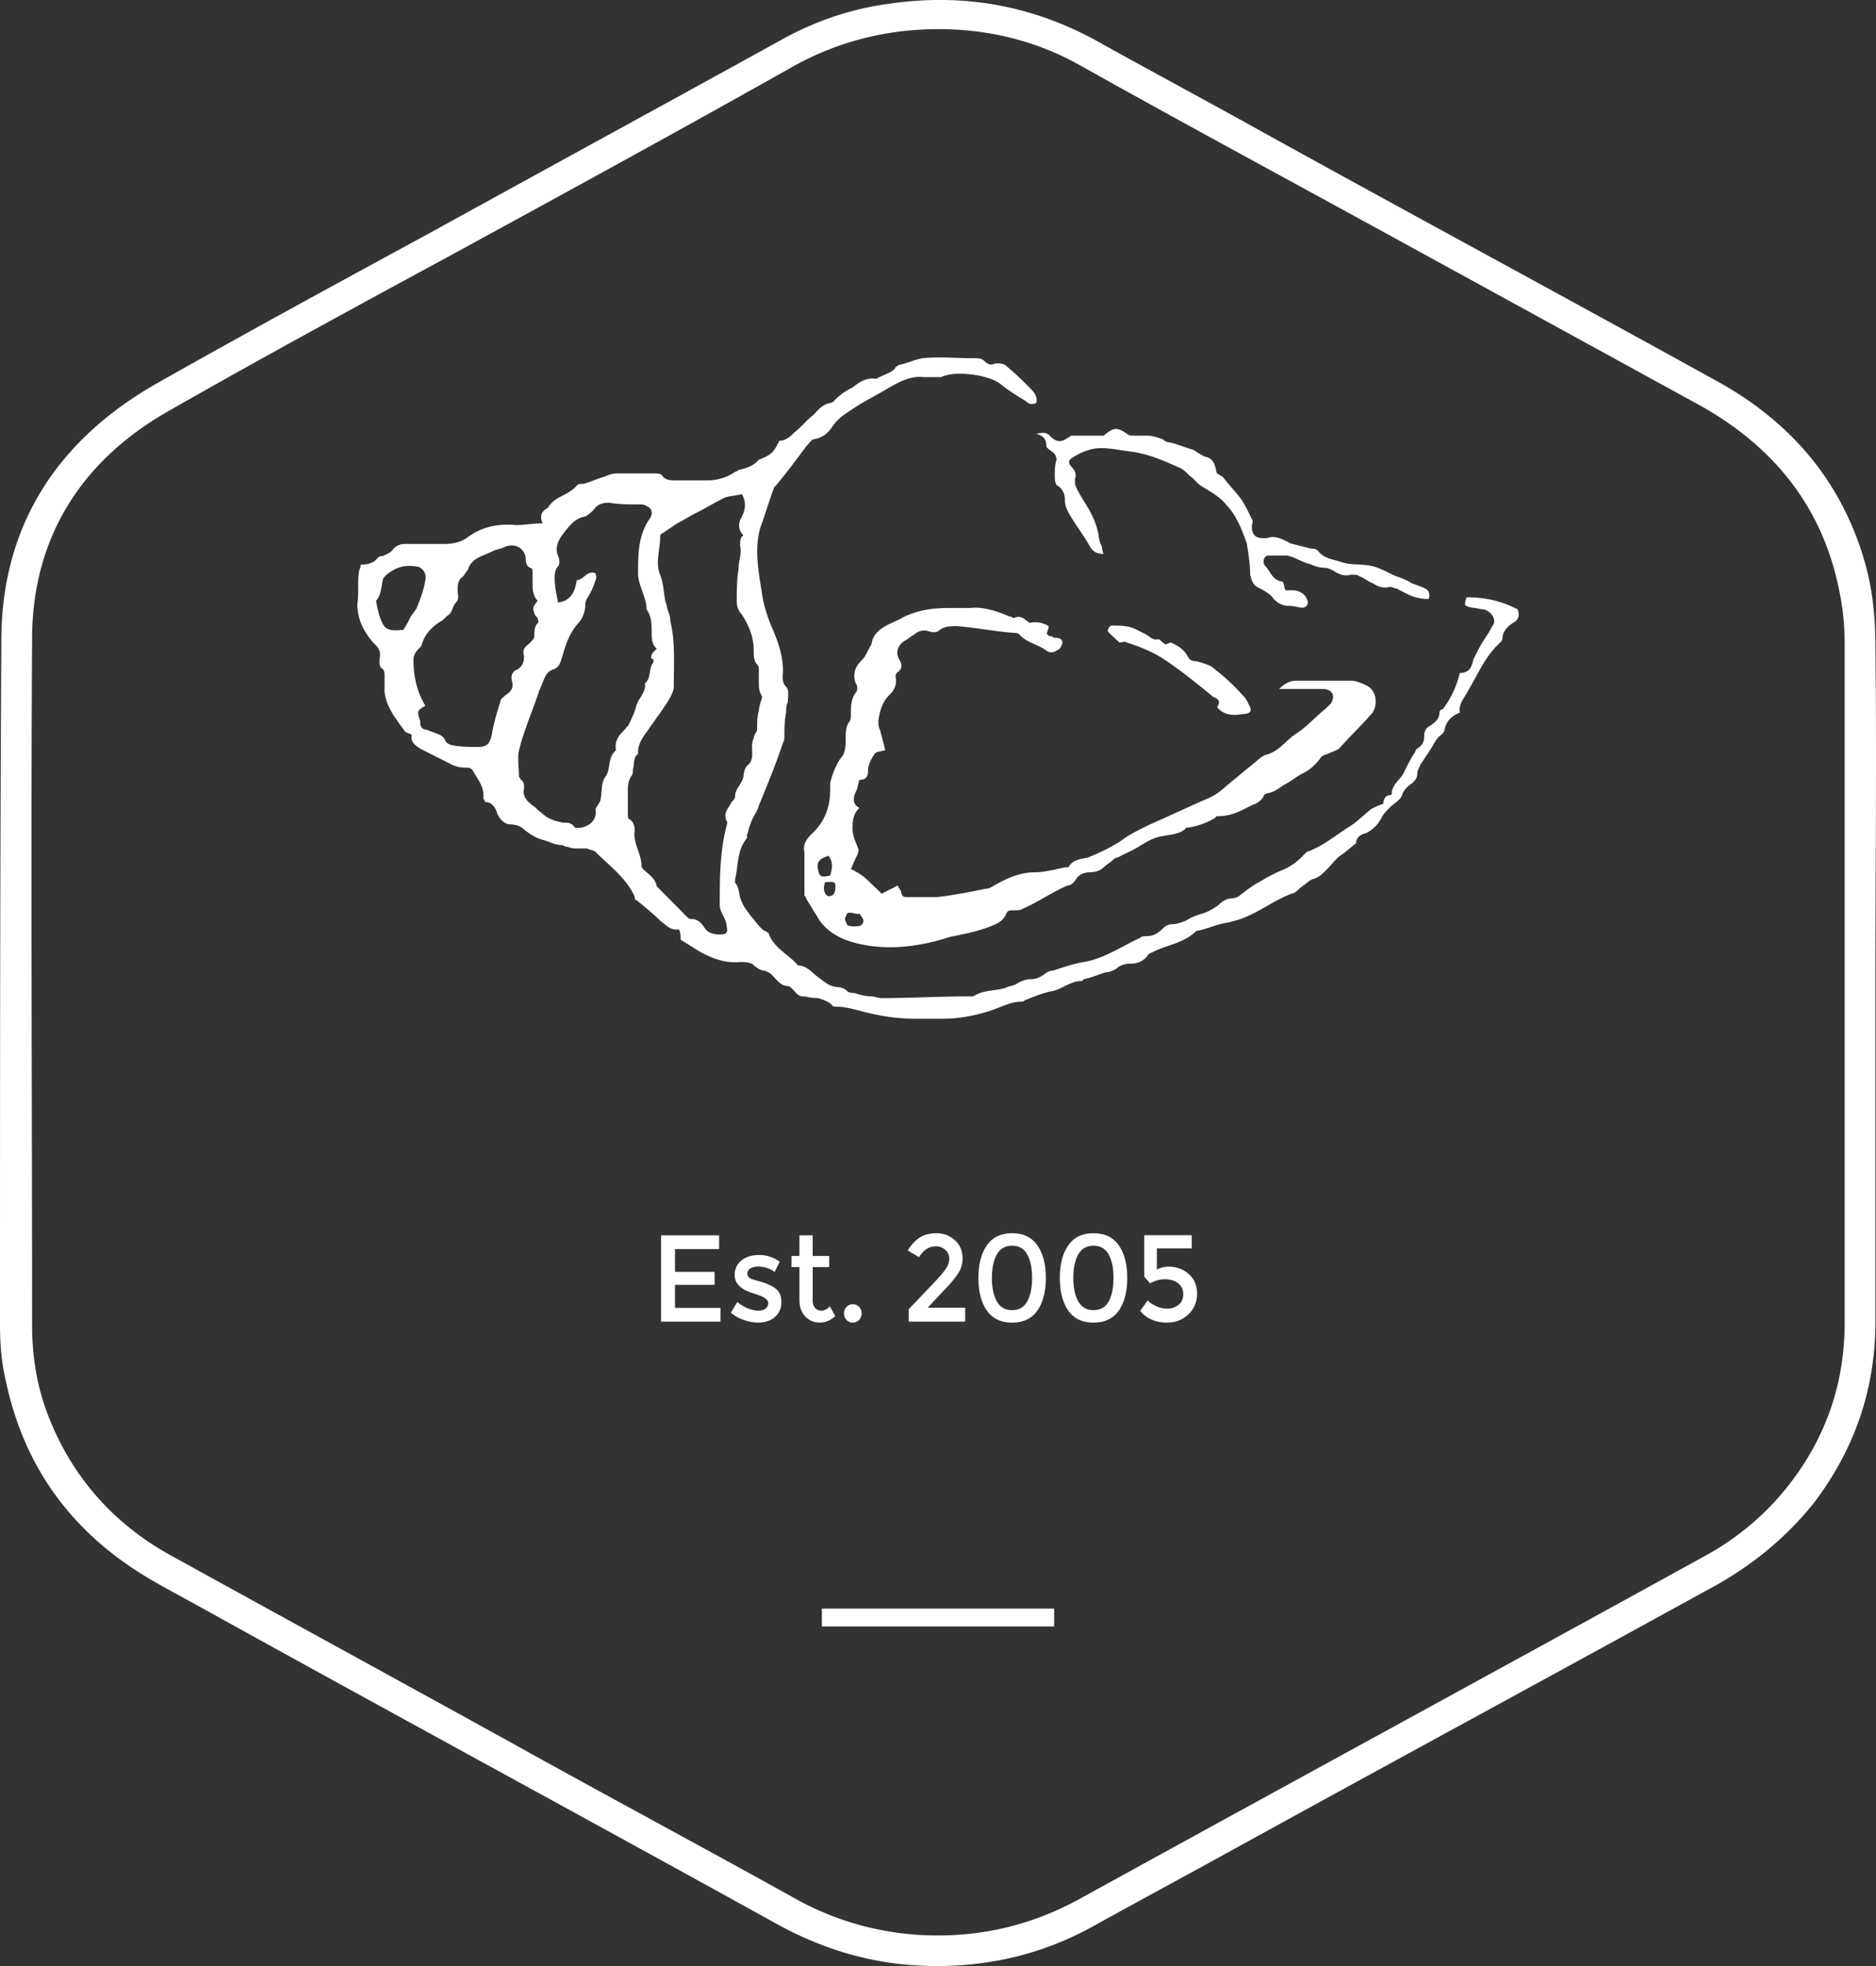
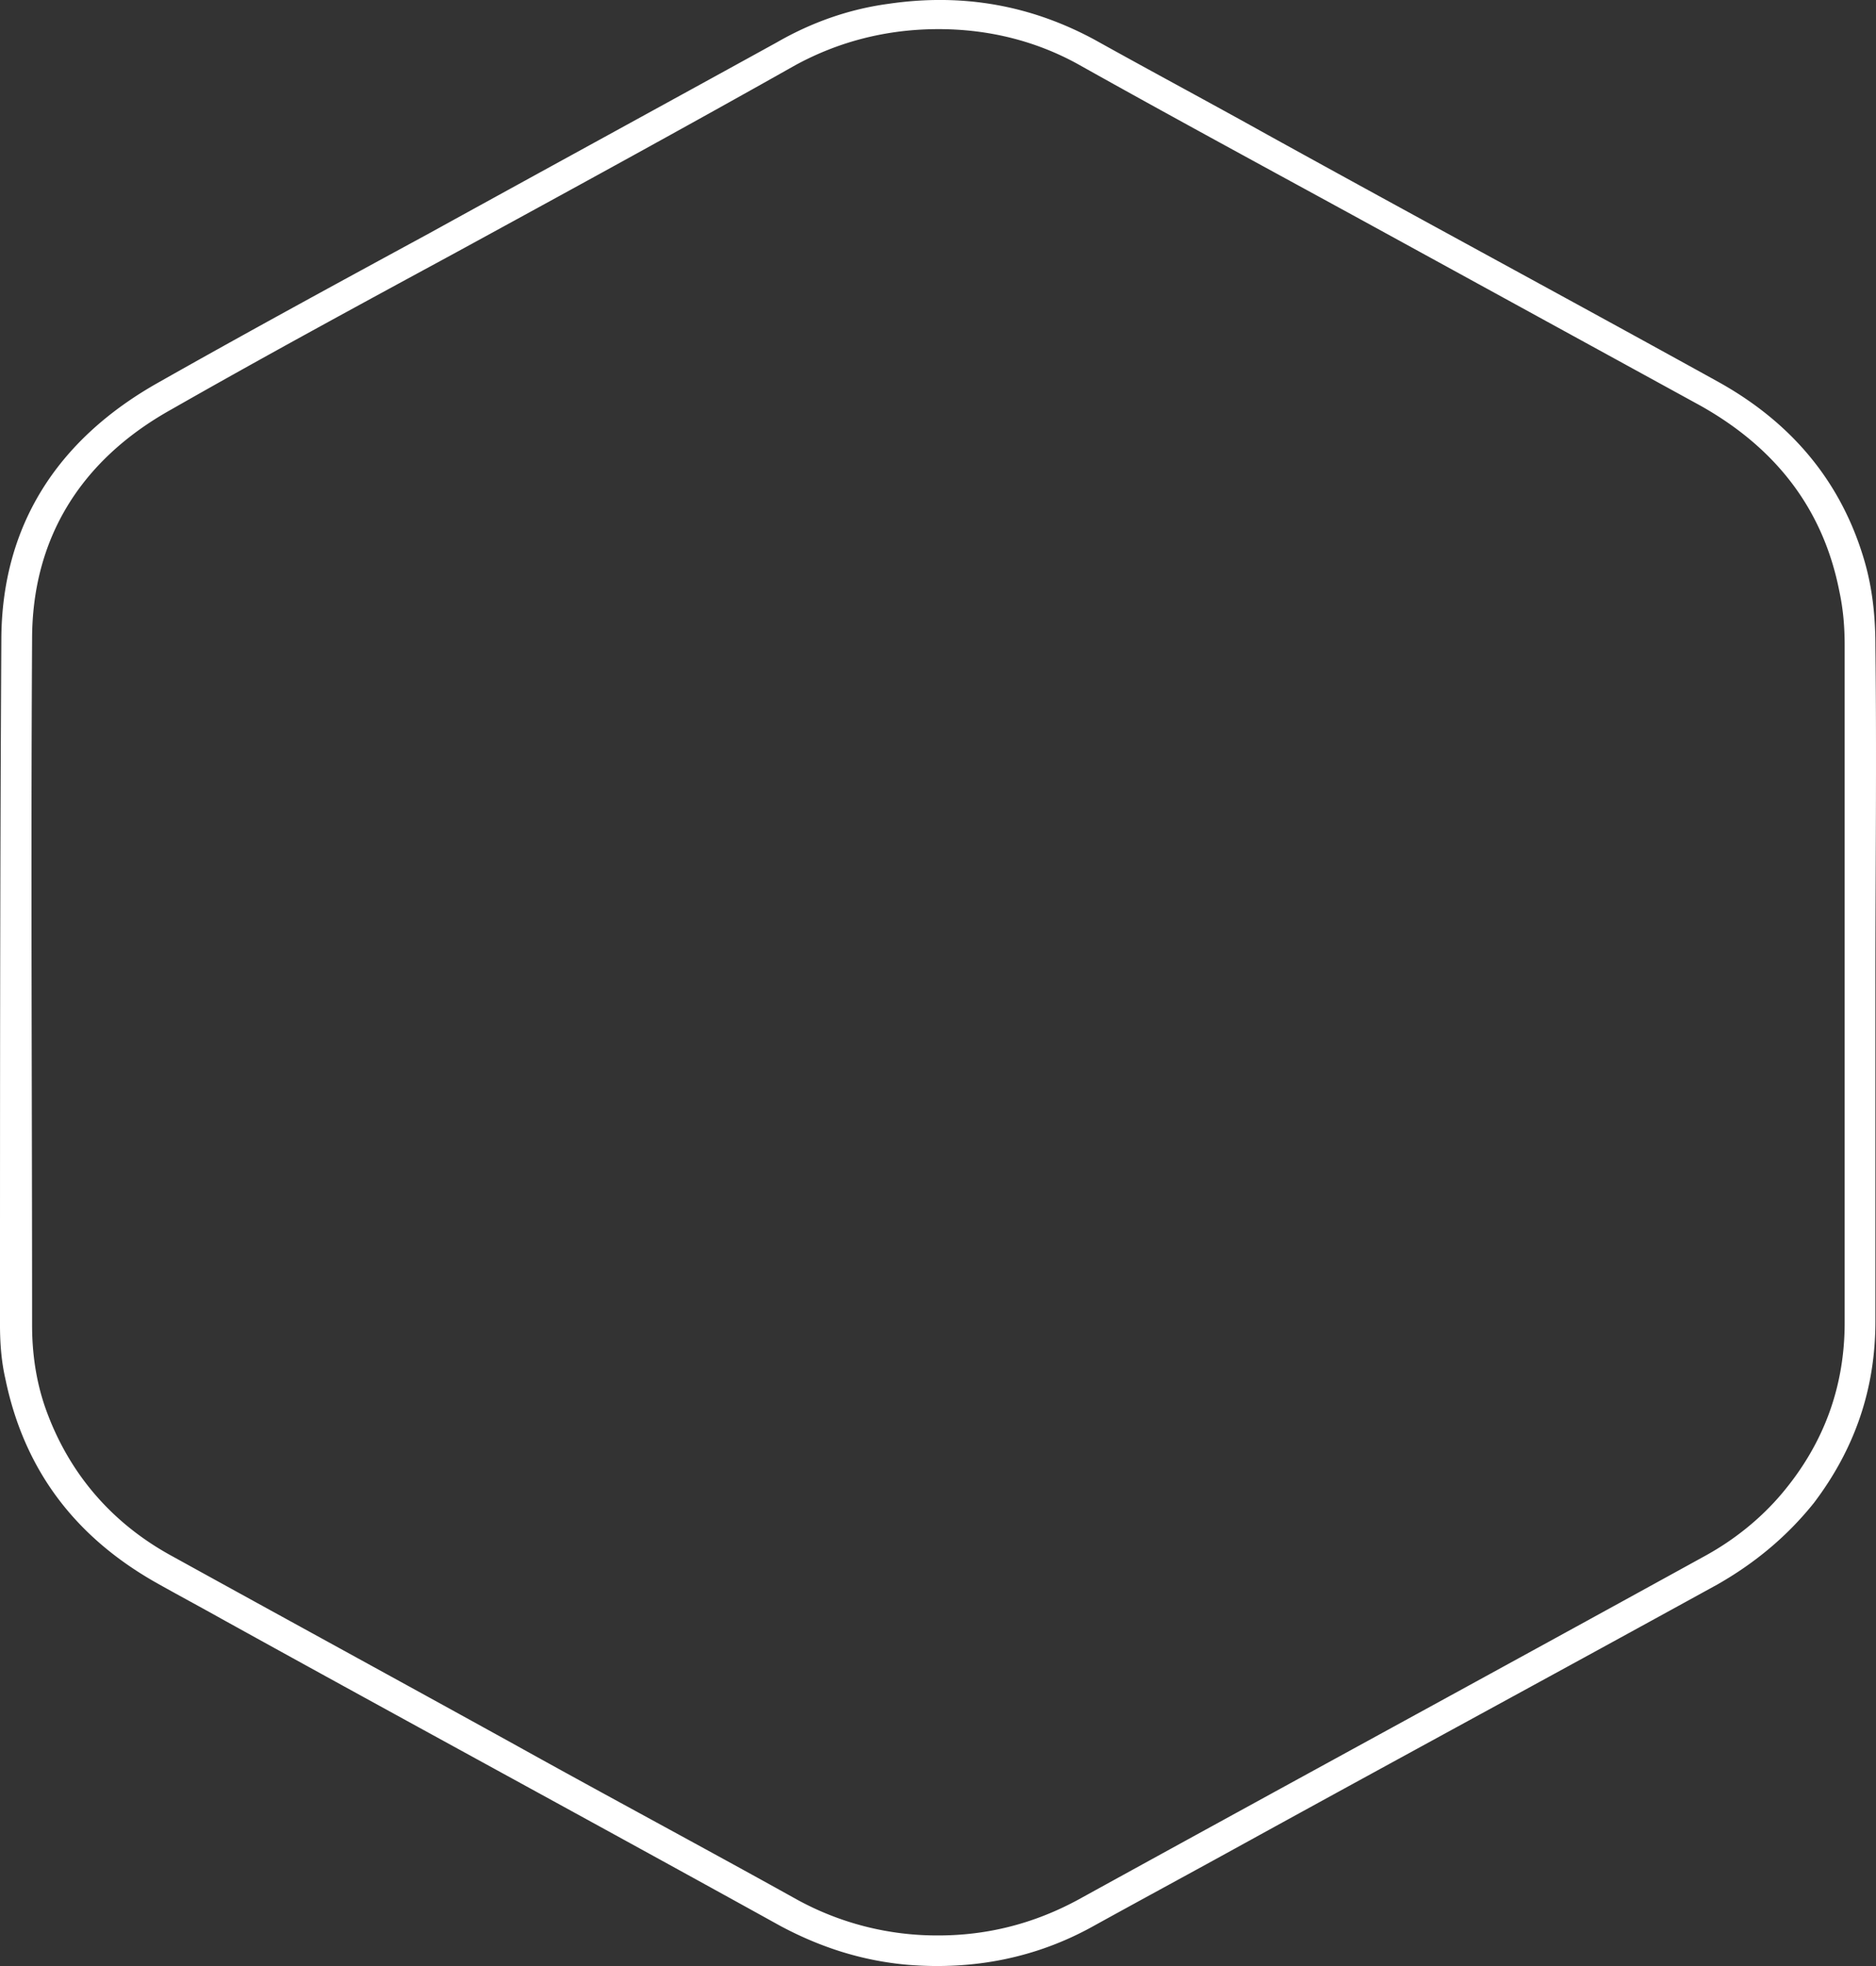
<svg xmlns="http://www.w3.org/2000/svg" width="105" height="110" fill="none">
  <rect width="100%" height="100%" fill="#333333" stroke="none" />
  <path fill-rule="evenodd" clip-rule="evenodd" d="M104.967 55.034V73.93c0 3.734-1.122 7.095-3.442 10.158-1.496 1.867-3.292 3.36-5.387 4.556-8.828 4.855-17.656 9.635-26.484 14.49-2.843 1.568-5.612 3.062-8.455 4.631-3.217 1.792-6.733 2.464-10.399 2.166-2.544-.224-4.863-.971-7.107-2.166-10.4-5.752-20.874-11.428-31.274-17.18-1.197-.671-2.319-1.27-3.516-1.941C4.19 86.03 1.347 82.22.3 77.142.075 76.172 0 75.126 0 74.155 0 61.383 0 48.61.075 35.838c0-6.348 3.067-11.203 8.753-14.415 5.013-2.838 10.1-5.602 15.188-8.365 6.509-3.585 12.943-7.096 19.452-10.681C45.413 1.257 47.508.51 49.753.21c4.114-.598 7.93.075 11.521 2.017 3.217 1.792 6.434 3.51 9.651 5.303 8.38 4.63 16.834 9.187 25.213 13.817 4.19 2.316 6.958 5.677 8.23 10.084.449 1.568.599 3.137.599 4.705.075 6.274 0 12.548 0 18.897zm-1.721-.075V36.137c0-1.045-.075-2.017-.299-3.062-.898-4.556-3.517-7.992-7.781-10.382L76.76 12.61C71.3 9.622 65.763 6.634 60.301 3.572c-2.319-1.27-4.937-1.942-7.78-1.942s-5.537.672-8.005 2.017c-6.36 3.585-12.794 7.095-19.228 10.606-5.237 2.838-10.474 5.676-15.712 8.664-5.087 2.838-7.78 7.245-7.78 12.847-.075 12.772 0 25.619 0 38.39 0 1.57.224 3.138.748 4.632 1.272 3.585 3.666 6.423 7.107 8.29 6.36 3.51 12.794 7.021 19.153 10.532 5.237 2.913 10.55 5.751 15.786 8.664a16.264 16.264 0 007.93 2.016c2.769 0 5.387-.672 7.856-2.016C72.048 99.848 83.72 93.5 95.39 87.076c1.646-.896 3.143-2.091 4.34-3.51 2.394-2.838 3.516-6.05 3.516-9.56V54.958z" fill="#fff" />
-   <path d="M40.25 69.117v.767H37.78v1.278h2.217v.725h-2.217v1.291h2.548v.767H37v-4.828h3.25zM43.733 72.847c0 .35-.121.63-.364.842-.243.207-.554.311-.933.311-.256 0-.523-.048-.801-.145a2.374 2.374 0 01-.728-.407l.357-.601c.41.322.808.483 1.192.483.167 0 .3-.039.397-.117a.392.392 0 00.145-.311c0-.184-.233-.35-.701-.497a.793.793 0 00-.08-.028c-.732-.207-1.098-.552-1.098-1.036 0-.34.126-.612.377-.815.256-.207.587-.31.993-.31s.79.124 1.152.372l-.279.574a1.61 1.61 0 00-.933-.297.8.8 0 00-.43.103.32.32 0 00-.165.297c0 .12.057.207.172.263.08.041.19.08.33.117.146.037.274.074.385.11.11.037.216.079.317.125.106.046.219.11.338.193.238.166.357.424.357.774zM45.486 70.892v1.865c0 .175.044.315.133.421a.466.466 0 00.37.152c.159 0 .311-.08.457-.242l.304.546c-.26.244-.549.366-.867.366a1.1 1.1 0 01-.807-.338c-.22-.23-.331-.54-.331-.926v-1.844H44.3v-.621h.444v-1.154h.741v1.154h.927v.621h-.927zM47.379 73.848a.523.523 0 01-.14-.366.499.499 0 01.49-.511c.138 0 .254.05.352.152a.487.487 0 01.145.359.51.51 0 01-.145.366.468.468 0 01-.351.152.468.468 0 01-.351-.152zM52.261 71.783c.314-.331.536-.591.669-.78a.99.99 0 00.199-.573.649.649 0 00-.212-.49.735.735 0 00-.537-.208c-.379 0-.694.203-.946.608l-.629-.38c.203-.318.426-.557.669-.718.247-.161.562-.242.946-.242.389 0 .728.129 1.02.387.29.253.436.6.436 1.043 0 .248-.061.485-.185.71-.123.227-.35.516-.682.871l-1.085 1.153h2.098v.78h-3.164v-.69l1.403-1.47zM55.788 70.195c-.18.331-.271.766-.271 1.305 0 .539.09.974.271 1.305.186.332.472.497.86.497.389 0 .671-.163.848-.49.18-.331.271-.769.271-1.312s-.09-.978-.271-1.305c-.177-.332-.459-.497-.847-.497-.389 0-.675.165-.86.497zm-.556 3.128c-.313-.456-.47-1.063-.47-1.823s.157-1.365.47-1.816c.314-.456.786-.684 1.417-.684.63 0 1.103.228 1.416.684.313.45.47 1.056.47 1.816s-.157 1.367-.47 1.823c-.313.451-.785.677-1.416.677-.631 0-1.103-.226-1.417-.677zM60.345 70.195c-.18.331-.271.766-.271 1.305 0 .539.09.974.271 1.305.185.332.472.497.86.497.389 0 .671-.163.848-.49.18-.331.271-.769.271-1.312s-.09-.978-.271-1.305c-.177-.332-.46-.497-.847-.497-.389 0-.676.165-.86.497zm-.556 3.128c-.313-.456-.47-1.063-.47-1.823s.157-1.365.47-1.816c.313-.456.785-.684 1.416-.684.632 0 1.104.228 1.417.684.313.45.47 1.056.47 1.816s-.157 1.367-.47 1.823c-.313.451-.785.677-1.416.677-.632 0-1.104-.226-1.417-.677zM66.702 69.11v.74H64.75v1.187c.194-.11.414-.166.662-.166.432 0 .805.136 1.118.408.313.272.47.64.47 1.105 0 .465-.163.852-.49 1.16-.326.304-.728.456-1.204.456-.623 0-1.119-.216-1.49-.65l.417-.593c.036.037.082.08.14.131.061.05.185.12.37.207.185.083.388.125.609.125.22 0 .421-.07.602-.208.181-.138.272-.338.272-.6 0-.267-.097-.472-.292-.615-.19-.147-.432-.221-.728-.221-.29 0-.569.076-.834.228l-.33-.373v-2.32h2.66z" fill="#fff" />
-   <path fill-rule="evenodd" clip-rule="evenodd" d="M81.71 37.655c.57 0 .666-.385.761-.77.19-.385.381-.77.572-1.058.19-.29.38-.578.57-.963.096-.289-.19-.673-.57-.77-.191 0-.477-.096-.667-.096-.381-.096-.476-.096-.286-.578 1.048 0 1.905.193 2.857.674.095.289.095.578-.286.77-.285.193-.571.481-.571.866 0 .097-.095.193-.095.193-.857.77-1.238 1.732-1.81 2.695-.19.385-.571.77-.476 1.25-.476.193-.762.482-.857.963 0 .096-.095.193-.19.289-.286.192-.381.481-.572.77l-.571.866c-.095.193-.19.385-.19.481 0 .289-.096.385-.286.578-.286.192-.476.385-.572.673-.095.29-.476.482-.666.674-.19.193-.381.385-.476.578-.19.385-.476.673-.857.866-.381.096-.572.288-.572.577-.38.289-.571.481-.857.674-.286.192-.476.481-.762.77-.285.289-.476.481-.857.577-.19.097-.38.29-.666.482-.096.096-.286.288-.381.288-.857.289-1.62.867-2.476 1.251-.381.193-.762.29-1.143.385-.667.097-1.238.385-1.81.482-.666.673-1.618.77-2.38 1.154-.19.097-.286.097-.381.29-.286.288-.572.384-.952.384-.286 0-.572.096-.762.289-.19.096-.381.192-.572.192-.38.097-.762.29-1.238.385l-.095.097c-.666 0-1.143.48-1.714.577-.476.096-.952.289-1.428.481-.096 0-.096.097-.19.097-.667 0-1.144.288-1.715.48-.857.29-1.81.482-2.762.482h-1.523c-1.143 0-2.19-.193-3.238-.481-.381-.096-.762-.193-1.143-.193-.095 0-.286 0-.286-.096-.19-.192-.476-.289-.762-.385-.476 0-.666-.096-.857-.096-.285 0-.38-.193-.571-.385-.095-.096-.19-.193-.286-.193-.285 0-.476-.192-.666-.385-.19-.192-.286-.385-.667-.48-.19 0-.476-.193-.667-.386-.285-.096-.476-.096-.666-.096-.953.096-1.81-.289-2.571-.77-.286-.192-.477-.289-.762-.481 0-.193 0-.385-.096-.578-.476.097-.761-.288-1.047-.48-.38-.386-.857-.77-1.333-1.156-.096 0-.096-.096-.096-.192-.476-1.059-1.428-1.733-2.19-2.503-.095-.096-.285-.096-.476-.192h-.666c-.191 0-.381-.096-.477-.096-.095 0-.19-.096-.285-.096-.381 0-.667-.193-1.048-.29-.38-.096-.666-.288-1.047-.577-.19-.192-.477-.288-.762-.288-.381 0-.667-.385-.762-.674-.095-.289-.286-.578-.667-.578 0-.096-.095-.192-.095-.192.095-.578-.286-1.059-.571-1.54-.096-.192-.286-.192-.476-.192a1.78 1.78 0 01-.762-.193l-1.715-.866c-.285-.193-.57-.385-.476-.77-.095-.096-.285-.096-.38-.192-.477-.674-1.048-1.348-1.143-2.214v-.866c0-.193 0-.385-.19-.481-.096-.097-.096-.29-.096-.482a.754.754 0 00-.19-.77l-.19-.192c-.477-.578-.858-1.251-.858-2.117.095-.578 0-1.252.095-1.83 0-.095.096-.192.096-.384.38 0 .761-.096.952-.385.095-.096.19-.096.285-.096.19-.096.477-.193.572-.385.19-.193.38-.289.666-.289h2.19c.477 0 .953-.096 1.334-.385.762-.577 1.714-.77 2.666-.674.477 0 .953-.096 1.524-.096-.19-.385-.095-.674.286-.866.38-.674 1.143-.674 1.619-1.251.095-.096.19-.096.38-.096.382-.097.763-.29 1.143-.386.19-.096.477-.192.667-.192h2.19c.096 0 .286 0 .381.096.19.289.476.289.762.289h1.81c.57 0 1.142-.193 1.523-.481 0 0 .095 0 .19-.096.381-.097.762-.193 1.048-.482l.095-.096c.762-.289.857-.481 1.143-1.059.381 0 .667-.288.857-.48.381-.29.667-.674 1.048-.963.285-.289.476-.578.952-.674.095 0 .19-.096.286-.192.285-.29.571-.482.952-.674.38-.289.762-.578 1.333-.481.286-.193.762-.289 1.048-.578 0-.096.095-.096.19-.192.476-.097.857-.289 1.334-.385.952-.096 1.904 0 2.952 0 .19 0 .38 0 .571.192.19.193.38.193.571.096.286 0 .477 0 .667.193.476.385.952.866 1.333 1.251.19.193.381.481.286.77-.19.096-.381.096-.572-.096-.476-.289-.952-.578-1.428-.963-.38-.288-.857-.385-1.238-.48-.666-.097-1.428-.193-2.095.095h-.952c-.762-.096-1.429.29-2.095.674-.476.289-1.048.578-1.524.866-.571.385-1.143.674-1.524 1.252-.19.288-.476.577-.952.673-.19 0-.286.193-.476.385-.572.77-1.143 1.54-1.714 2.214l-.096.096c-.285.77-.476 1.444-.761 2.214-.381 1.25-.096 2.598.095 3.85.095.577.285 1.154.476 1.635.38.867.762 1.829.667 2.888 0 .192 0 .385.19.577.19.193.095.578.095.866-.095.193-.095.385-.095.578-.095.481-.095.962-.095 1.347 0 .096 0 .193-.095.385-.381 1.155-.858 2.31-1.334 3.465-.095.385-.38.674-.476 1.059-.095.192-.095.385-.19.577v.193c-.572.673-.476 1.54-.667 2.31v.192c.286.289.19.77.381 1.059.095.288.286.48.476.77.19.192.381.48.572.673.095.096.19.193.285.193.096.096.19.096.19.192.286.77 1.143 1.155 1.62 1.733.476 0 .761.384 1.142.673.286.193.477.385.762.481.286.097.572 0 .857.29.096.095.286.095.381.095.286.097.667.193.953.193.19 0 .38.096.57.096 1.62 0 3.239-.096 4.858-.096h.285c.572-.385 1.238-.289 1.81-.481.19-.097.38-.097.571-.193.286-.192.572-.289.857-.289.286 0 .476-.096.762-.288a.723.723 0 01.476-.193c.572-.192 1.143-.385 1.714-.481 1.143-.192 2.095-.866 3.143-1.347.095-.097.19-.097.38-.097.382 0 .667-.192.953-.48a.724.724 0 01.476-.193c.286 0 .477-.097.762-.193.286-.192.572-.289.857-.385.381-.096.667-.288.953-.481.19-.193.476-.385.761-.385.19 0 .381-.096.477-.192.38-.29.761-.578 1.142-.77a8.67 8.67 0 011.334-.674c.38-.193.666-.385.952-.674l.285-.289c.858-.288 1.524-.866 2.286-1.347.476-.289.857-.674 1.333-1.059.19-.096.381-.192.667-.288 0-.193.095-.482.38-.482.096 0 .096-.096.096-.192.095-.481.476-.674.667-1.059.19-.385.38-.77.571-1.058.095-.097.095-.29.19-.29.286-.192.381-.384.381-.673 0-.288.096-.481.286-.577.286-.193.572-.385.572-.77 0-.096.095-.193.19-.193.571-.77.762-1.347.952-2.02zM41.521 27.646c-.38.096-.667.096-.952.192-.572.29-1.048.578-1.62.867-.38.192-.666.385-1.047.577l-.857.578c-.095 0-.095.192-.095.192 0 .674-.286 1.444 0 2.117.19.482.19.963.286 1.444 0 .096.095.193.095.385.095.289.19.481.19.77.286 1.155.19 2.406.19 3.657 0 .193-.094.385-.19.578-.38.673-.857 1.25-1.238 1.828-.285.385-.571.77-.571 1.251v.097c-.286.192-.19.577-.286.866 0 .096 0 .288-.095.385-.19.288-.19.577-.19.866v1.155c0 .192 0 .385.095.385.285.192.285.481.285.674-.095.673.382 1.25.382 1.924 0 .097.095.193.095.193.285.289.666.481.761.962l.096.097 1.523 1.54c.096.096.19.192.286.192.381 0 .572.192.762.481.19.289.476.385.857.385s.476-.096.381-.481c0-.193-.095-.385-.19-.578-.096-.192-.19-.385-.19-.577 0-1.444 0-2.984.38-4.427 0-.096.095-.193 0-.289-.19-.481.095-.674.286-1.059.095-.096.19-.192.19-.288 0-.482.381-.674.476-1.155 0-.193.096-.481.19-.578.382-.288.286-.673.286-1.058 0-.193 0-.29.096-.482 0-.192.19-.384.19-.48 0-.386 0-.77.095-1.06 0-.192.096-.48.19-.77-.19-.384-.19-.384-.19-1.058v-.481c0-.096 0-.193-.095-.289-.19-.193-.19-.481-.19-.77 0-.77-.286-1.444-.667-2.021a1.045 1.045 0 01-.286-.674c0-.577 0-1.25.096-1.828 0-.482.19-.866.095-1.348 0-.289 0-.481.19-.577-.285-.289-.285-.578-.19-.866.285-.482.38-.963.095-1.444zm-4.761 8.662c-.286-.289-.286-.578-.286-.866 0-.482 0-.963-.286-1.348 0-.674-.476-1.347-.476-2.02 0-1.06 0-2.118.667-3.08.19-.29.095-.578-.19-.674-.096-.097-.286-.097-.382-.097-.571 0-1.142 0-1.714-.096-.38 0-.666.096-.857.385-.095.096-.286.289-.476.385-.572.096-.857.481-1.238.963-.286.384-.476.77-.286 1.25.095.193.095.482 0 .578-.19.193-.19.481-.19.674 0 .481.095.866.19 1.347.762-.096.953-.674 1.048-1.25.38 0 .571-.578 1.047-.386 0 .096.096.193 0 .385-.095.289-.19.578-.38.866-.096.193-.191.289-.191.482 0 .48-.19.866-.476 1.154-.476.578-.667 1.252-.857 1.925-.096.289-.19.482-.477.578-.285.096-.38.288-.476.48-.095.193-.19.482-.285.675-.381 1.154-.857 2.213-1.143 3.368-.095.481 0 .963 0 1.444 0 .096.095.096.095.192.19.096.19.289.19.481-.095.385.096.674.477.963.19.096.285.289.476.385.38.385.762.481 1.238.577.286 0 .476 0 .667.29h.285c.572-.097.953-.482.857-1.06.096-.192.286-.385.286-.577.095-.385 0-.866.286-1.251.285-.385.095-1.059.571-1.444-.095-.577.19-.866.571-1.251 0 0 0-.096.096-.096.19-.385.38-.77.476-1.155.095-.385.571-.77.476-1.251.38-.29.19-.866.476-1.155v-.193c-.19 0-.19-.288.19-.577zm-6.667-2.695c-.285-.289-.285-.674-.285-.962v-.578c0-.096 0-.289-.096-.289-.285-.096-.285-.385-.285-.577-.095-.578-.667-.866-1.238-.578-.19.097-.381.097-.572.193-.571.289-1.238.385-1.428 1.059-.095.096-.19.288-.286.385-.285.192-.285.48-.285.77 0 .288.095.48-.096.673-.19.193-.19.481-.38.674-.191.096-.286.289-.477.385-.476.289-.857.674-1.047 1.251 0 .096-.096.193-.19.289-.191.192-.286.385-.286.577 0 .963.19 1.829.666 2.599-.476.288-.476.288-.286.866v.096c0 .289.191.385.381.385.19.096.286.096.477.193.285.096.476.192.571.48.095.097.286.193.38.193.477.097.953.097 1.43.097.476 0 .666-.193.761-.674.095-.578.286-1.251.476-1.829 0-.192.19-.288.286-.385.286-.192.476-.385.381-.77-.095-.288 0-.577.286-.673.285-.193.38-.385.38-.77-.095-.289 0-.481.286-.674.096-.096.286-.289.286-.385 0-.289 0-.577.19-.77.096 0 0-.192 0-.289-.095-.096-.19-.192-.19-.288-.095-.289-.095-.289.19-.674zm-7.523 1.636c.19-.289.286-.481.381-.674.095-.192.286-.385.381-.577.19-.481.381-.962.476-1.54.095-.385-.19-.77-.571-.77-.667-.096-1.143.096-1.62.481-.094.097-.19.193-.19.29-.095.384-.095.865-.38 1.154.095.481.19 1.059.476 1.444.285.288.666.192 1.047.192z" fill="#fff" />
-   <path fill-rule="evenodd" clip-rule="evenodd" d="M58.693 35.035c0 .185-.097.277-.097.462.097 0 .097.092.097.092.096 0 .192 0 .288.093.193 0 .481 0 .481.277 0 .092-.096.277-.192.37-.193.092-.385.277-.674.092-.481-.37-1.155-.462-1.54-.924-.096-.093-.289-.093-.385-.093-1.059-.092-2.021-.277-3.08-.37-.385 0-.674 0-.962.186-.193.184-.386.184-.674.092a.77.77 0 00-.77.185c-.193.092-.385.277-.578.37-.385.277-.481.647-.288 1.016.192.277.192.555-.097.74-.096.092-.096.184-.096.277.096.37-.096.74-.289.924-.481.462-.577.924-.674 1.479 0 .185 0 .37.097.554l.288 1.11c-.288.092-.48.092-.577.184-.193.277-.385.647-.385.924 0 .37-.096.555-.481.555-.097.277-.097.462-.193.647-.192.37-.192.74.193.924-.385.37-.385.74-.385 1.202 0 .37.192.739.288 1.016.097.185 0 .37-.096.555-.096.184-.192.462-.289.647.385.184.674.37.963.647l.77.739c.289-.185.577-.277.866-.462.096.092.096.185.193.277.096.37.096.37.481.37h1.54c.866-.093 1.829-.278 2.695-.462.289 0 .481-.185.674-.278.674-.37 1.347-.647 2.117-.647.578 0 1.156-.184 1.733-.277.096 0 .192 0 .192-.092.29-.37.674-.37 1.06-.462.673-.278 1.25-.555 1.828-.924.481-.37 1.059-.647 1.636-.925 1.06-.462 2.022-.924 3.08-1.386a3.474 3.474 0 001.156-.74l2.02-1.663c.097 0 .097-.092.193-.092.77-.185 1.155-.832 1.733-1.202.578-.37 1.059-.924 1.636-1.386l.289-.277c.289-.463.096-.832-.481-.832H71.59c.288-.277.577-.462.962-.462h3.08c.289 0 .674.184.866.277.578.277.674 1.201.193 1.663-.578.647-1.155 1.202-1.733 1.849-.096.092-.385.185-.577.277-.193.093-.385.093-.482.277-.288.37-.577.647-.962.832-.385.185-.674.462-1.059.647-.289.185-.481.37-.866.462-.096 0-.289.093-.289.185a.976.976 0 01-.577.462c-.578.278-1.155.647-1.925.647-.097 0-.193 0-.193.093a4.364 4.364 0 01-1.54.554h-.096c-.289.37-.867.37-1.252.462-.77.093-1.25.555-1.828.832l-.578.277c-.096.093-.289.093-.385.185-.192.185-.385.277-.577.462-.193.185-.482.277-.77.277-.29 0-.578.093-.77.37-.097.185-.29.37-.482.37-.866.37-1.636.924-2.502 1.294-.097.092-.29.092-.482.092-.288 0-.385 0-.48.277-.097.185-.29.37-.482.462-.77.37-1.636.555-2.599.74-.289.092-.578.185-.963.277-1.54.37-3.08.462-4.62 0-.866-.277-1.54-.74-1.925-1.479-.192-.277-.385-.647-.577-.924 0-.092-.096-.185-.096-.185v-2.125-.278c-.097-.462.096-.739.48-1.109.675-.647.963-1.478.963-2.403v-.37a4.26 4.26 0 01.578-1.386c.289-.277.289-.739.289-1.109s0-.647.192-.924c.096-.092.096-.277.096-.37 0-.462 0-.924.29-1.293.095-.093.095-.37 0-.462-.193-.463-.097-.925.288-1.294.289-.278.385-.647.577-.925.097-.831.963-1.109 1.54-1.386.77-.462 1.733-.647 2.696-.647h1.25c.77-.092 1.54.185 2.215.462.096 0 .192.093.288.093.385-.185.578.092.867.277.385-.093.77 0 1.059.185zM46.373 47.88c-.578.185-.675.37-.578.832.096.37.192.37.673.277.097-.37.193-.74-.096-1.109zm1.732 3.235c-.29.092-.674-.277-.77.185-.097.092 0 .277.096.462.096.092.674.092.77 0 .289-.277 0-.462-.096-.647zM46.18 49.36c-.097.277-.097.554.096.74.096.092.385 0 .385-.093.096-.093.096-.277.096-.462 0-.277-.289-.185-.577-.185zM61.77 30.987c-.377 0-.565-.097-.754-.389-.377-.68-.848-1.263-1.225-1.944-.094-.194-.188-.389-.188-.68 0-.292-.095-.583-.378-.778-.188-.097-.188-.389-.188-.583 0-.291 0-.583.094-.875a.537.537 0 00-.283-.486c-.094-.097-.282-.194-.282-.291 0-.292-.095-.583-.566-.68.377-.098.566-.098.754.097.377.388.66.388 1.037.097.094 0 .094-.097.189-.097h1.79c.566-.486.755-.486 1.32-.098.094.098.283.098.377.098h.754c.283 0 .566.097.849.194a.709.709 0 00.471.194c.377.098.848.292 1.225.39.189.096.283.194.472.29.094 0 .094.098.188.098.471.097.566.389.66.875 0 .097.283.194.377.291.377.486.754.875 1.037 1.264.189.291.377.68.566 1.069.094.097 0 .292 0 .389 0 .486.188.68.66.68h.188c.471-.194.942.097 1.32.292l1.13.291c.095 0 .283 0 .378.098.377.486.848.486 1.414.68.66.194 1.414 0 2.168.389.282.097.565.291.848.389.283.097.566.194.848.388.283.097.566.195.755.292.188.097.282.291.188.583-.471 0-.848-.097-1.225-.292l-.566-.291c-.094 0-.283-.097-.377-.097-.377.097-.66 0-.943-.195-.282-.097-.47-.291-.754-.389-.094-.097-.282-.097-.471-.097-.377.098-.66 0-.943-.194-.188-.097-.377-.194-.565-.194-.283 0-.566-.098-.754-.195-.472-.097-.849-.389-1.32-.486h-1.037c-.283 0-.377.389-.188.583.282.292.377.778.942.875.094 0 .094.292.189.486h.377c.377 0 .754.194.848.583.094.195-.094.389-.283.389-.188 0-.47-.097-.66-.097-.377 0-.66-.097-.942-.389-.189-.292-.566-.486-.943-.68-.282-.195-.282-.39-.377-.68 0-.584-.094-1.167-.188-1.75-.283-.778-.566-1.555-1.131-2.139-.377-.486-.943-.777-1.414-1.069-.283-.194-.377-.389-.66-.583-.189-.194-.377-.389-.66-.486-.848-.389-1.791-.777-2.734-.875-.754-.097-1.508-.291-2.168-.097a3.435 3.435 0 00-1.036.486c-.189.097-.189.292 0 .486.188.195.282.389.188.68v.292c.188.486.471.875.754 1.36.283.487.471.973.566 1.459 0 .194.094.486.188.68 0 0 0 .195.094.389z" fill="#fff" />
-   <path fill-rule="evenodd" clip-rule="evenodd" d="M68.12 39.57c.205-.286.102-.477-.207-.572-.927-.761-1.854-1.523-2.883-2.19-.618-.38-1.34-.666-1.957-.856-.103-.095-.31 0-.412 0l-.515-.476c-.103-.095-.206-.19-.103-.286 0-.095.103-.19.206-.19.309 0 .72 0 1.03.095.309.095.618.286.824.381.206.095.412.38.72.286.104 0 .207.19.413.285.102 0 .206-.095.308-.095.412.19.721.38.927.762.103.19.206.285.515.285.31.095.721.19.927.38.618.477 1.133.953 1.648 1.524.206.19.31.476.412.666.103.286-.103.381-.412.381-.515.095-1.03.095-1.442-.38zM59 91H46v-1h13v1z" fill="#fff" />
</svg>